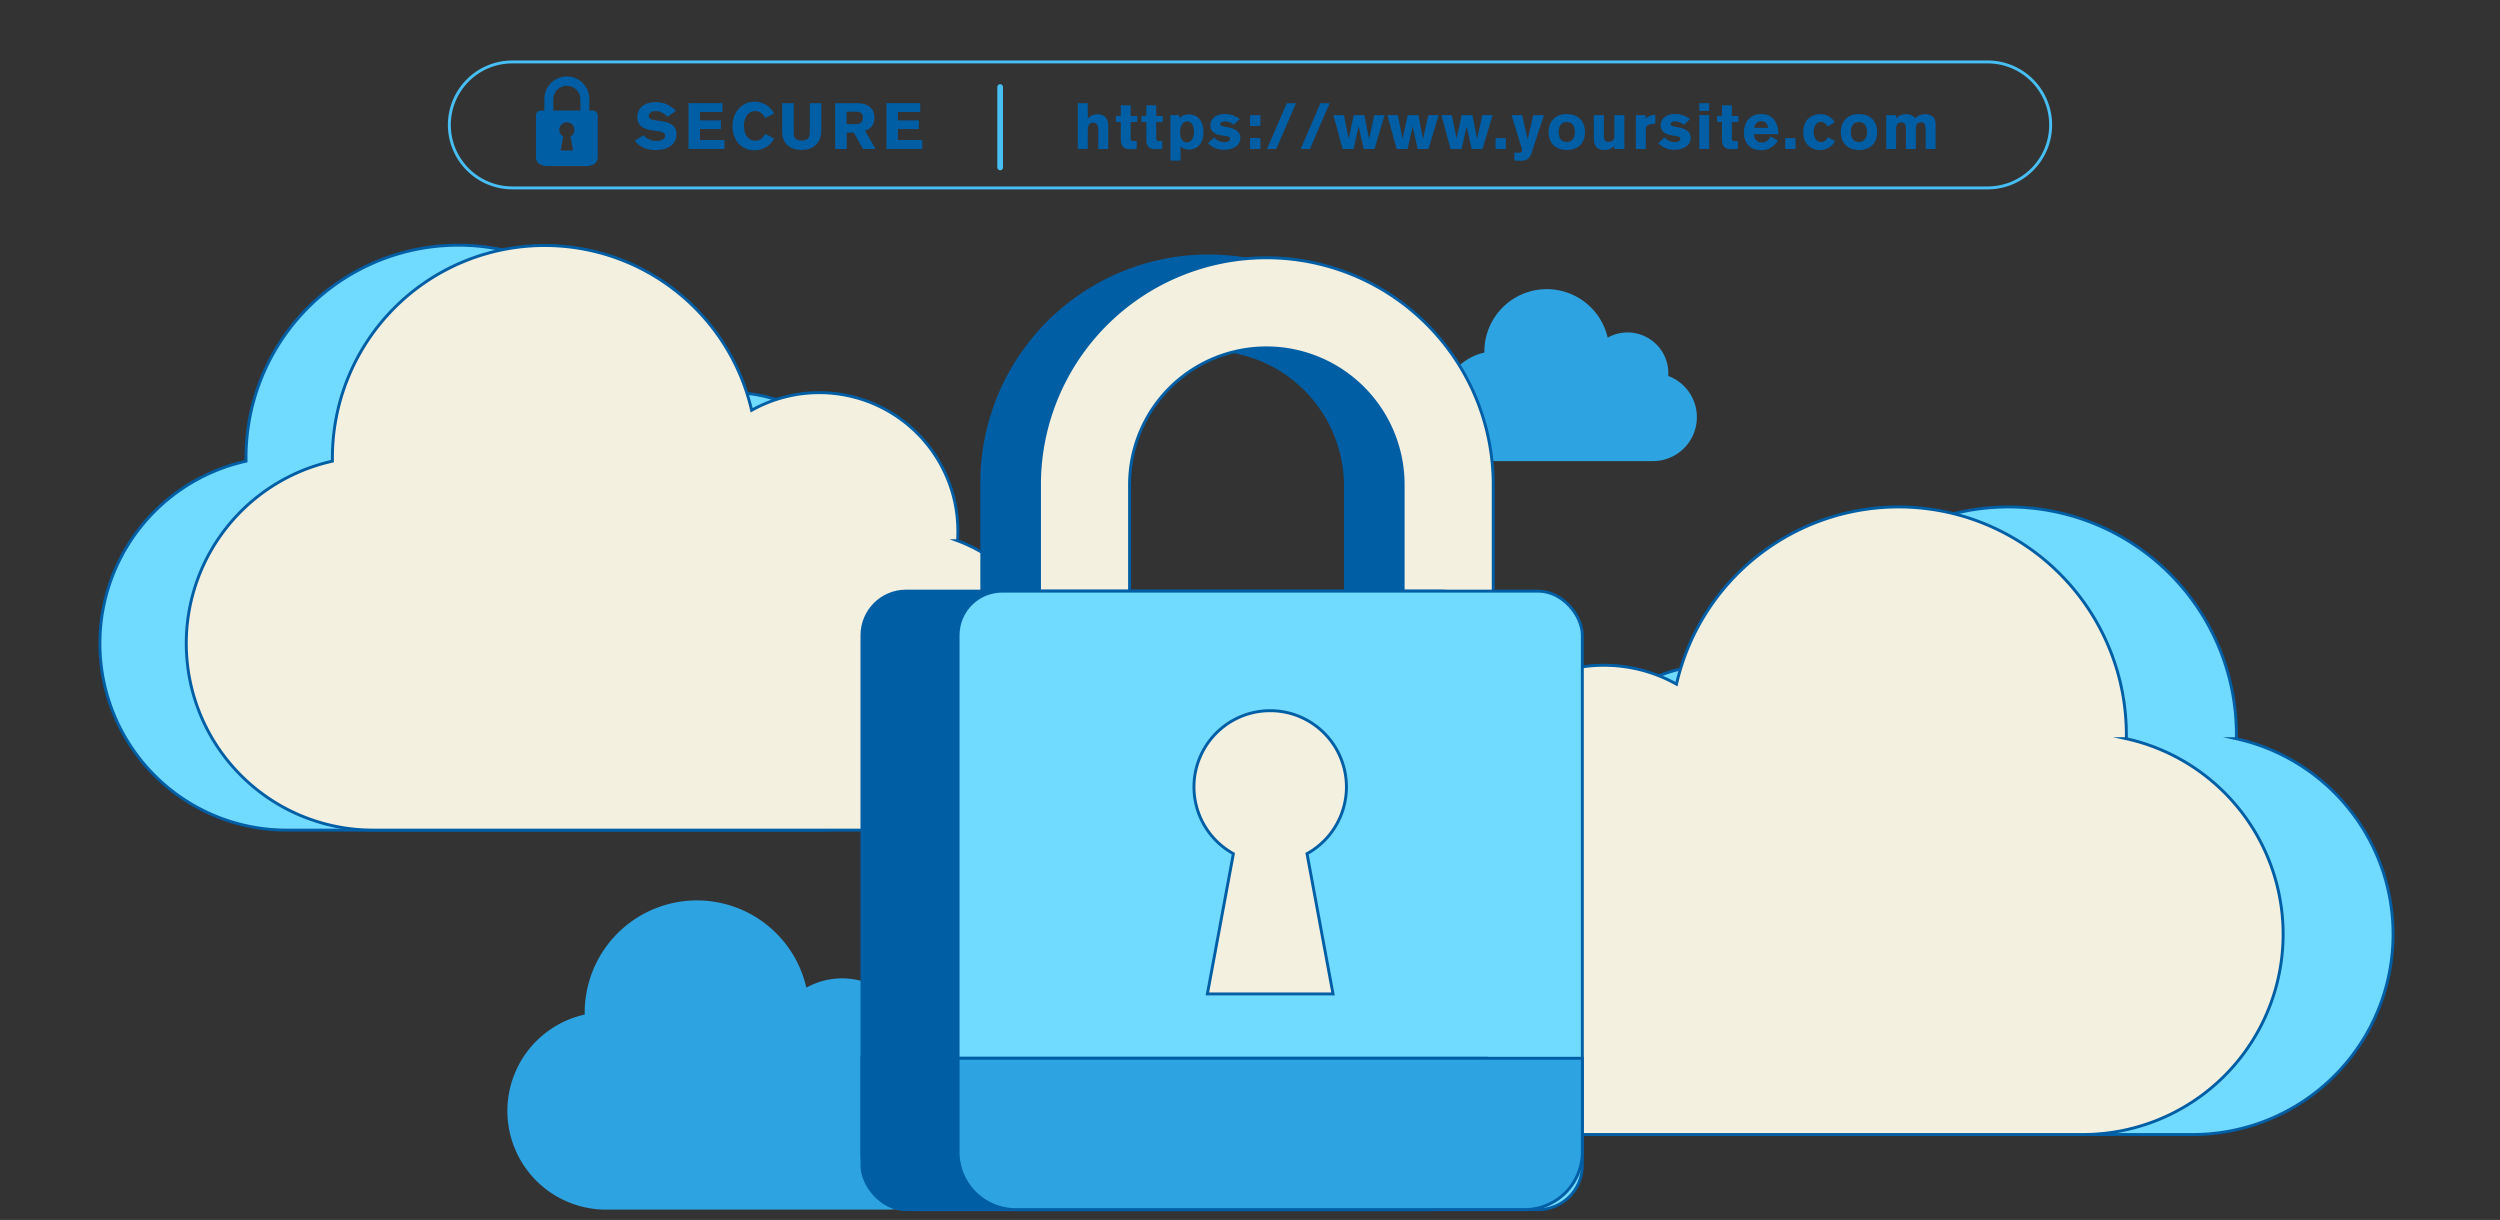
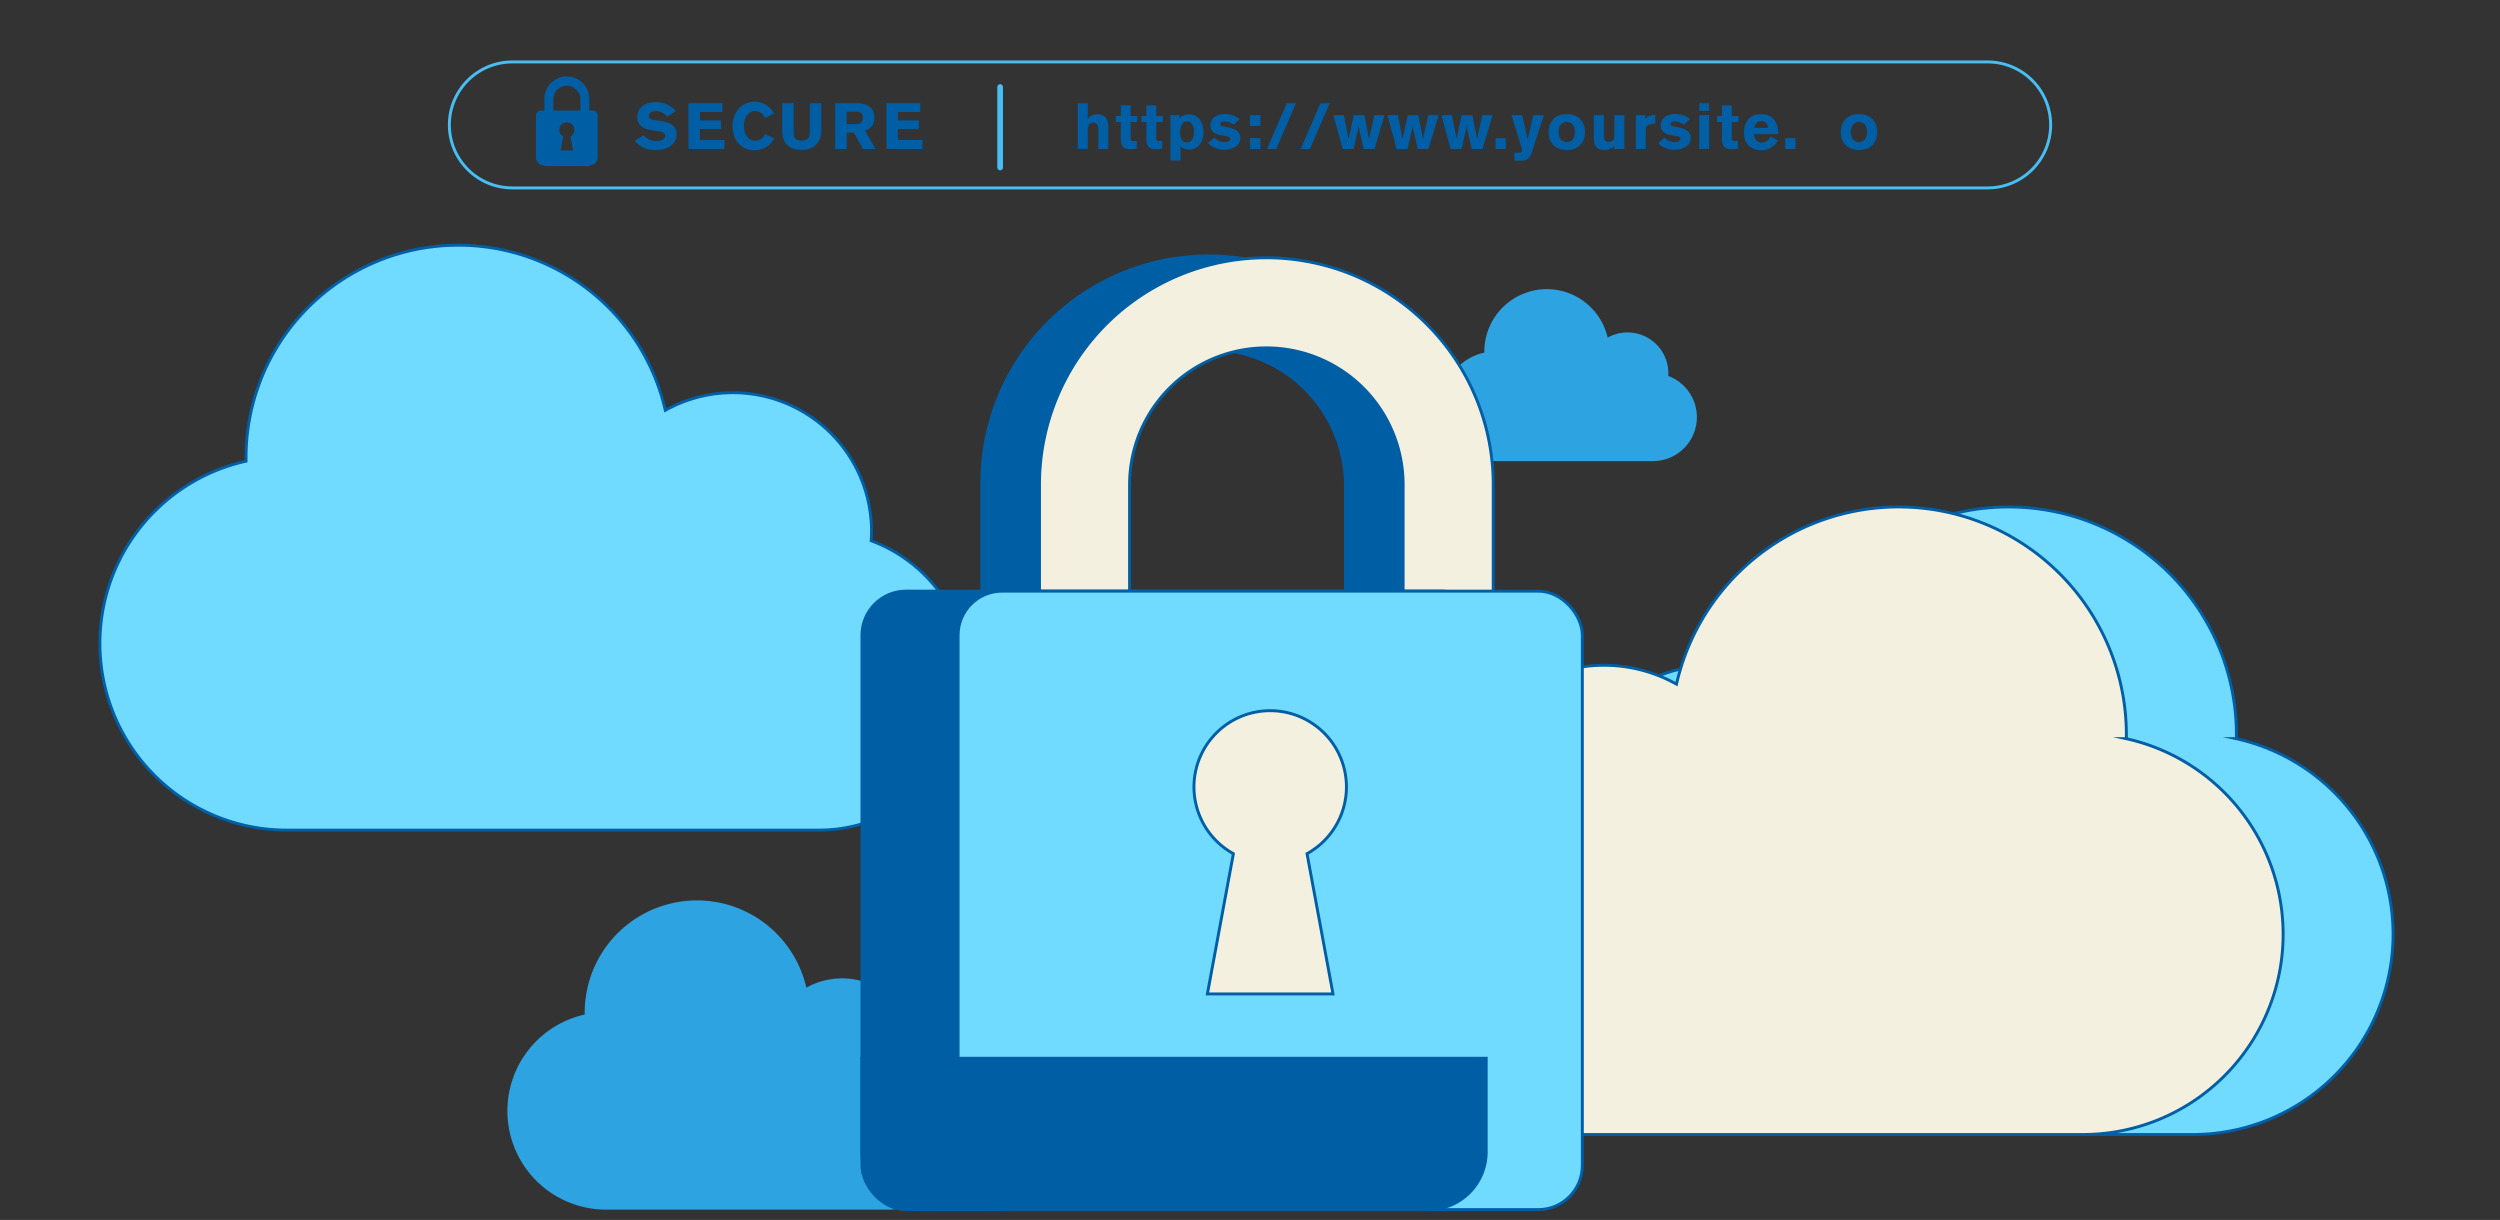
<svg xmlns="http://www.w3.org/2000/svg" viewBox="0 0 1703 831">
  <rect x="0" y="0" width="1703" height="831" fill="#333333" stroke="none" />
  <path d="m167.59 314.11c0-.83 0-1.67 0-2.51a144.62 144.62 0 0 1 285.62-32.11 94.43 94.43 0 0 1 140.47 82.51c0 2.13-.1 4.24-.24 6.34a101.74 101.74 0 0 1 -35.39 197.13h-362.83a127.18 127.18 0 0 1 -27.63-251.32zm0 0" fill="#71daff" stroke="#005ea5" stroke-miterlimit="10" stroke-width="2" />
-   <path d="m226.43 314.11c0-.83 0-1.67 0-2.51a144.62 144.62 0 0 1 285.57-32.11 94.43 94.43 0 0 1 140.52 82.51c0 2.13-.09 4.24-.23 6.34a101.75 101.75 0 0 1 -35.4 197.13h-362.83a127.18 127.18 0 0 1 -27.63-251.32zm0 0" fill="#f4f0df" stroke="#005ea5" stroke-miterlimit="10" stroke-width="2" />
  <path d="m1011.14 240.17c0-.24 0-.49 0-.73a42.54 42.54 0 0 1 84-9.45 27.79 27.79 0 0 1 41.34 24.26c0 .63 0 1.25-.07 1.86a29.94 29.94 0 0 1 -10.42 58h-106.73a37.42 37.42 0 0 1 -8.12-73.94zm0 0" fill="#2da3e2" />
  <path d="m398.29 691.12c0-.44 0-.88 0-1.32a76.46 76.46 0 0 1 151-17 49.94 49.94 0 0 1 74.29 43.61c0 1.13-.05 2.24-.13 3.35a53.8 53.8 0 0 1 -18.72 104.24h-191.84a67.24 67.24 0 0 1 -14.6-132.88zm0 0" fill="#2da3e2" />
  <path d="m1523.37 503.2a136.45 136.45 0 0 1 -29.64 269.64h-389.28a109.16 109.16 0 0 1 -38-211.5c-.15-2.25-.25-4.51-.25-6.8a101.32 101.32 0 0 1 150.8-88.49 155.16 155.16 0 0 1 306.45 34.46v2.69zm0 0" fill="#71daff" stroke="#005ea5" stroke-miterlimit="10" stroke-width="2" />
  <path d="m1448.46 503.2a136.45 136.45 0 0 1 -29.64 269.64h-389.28a109.16 109.16 0 0 1 -38-211.5c-.15-2.25-.25-4.51-.25-6.8a101.32 101.32 0 0 1 150.74-88.49 155.16 155.16 0 0 1 306.45 34.46v2.69zm0 0" fill="#f4f0df" stroke="#005ea5" stroke-miterlimit="10" stroke-width="2" />
  <path d="m916.53 410.37h61.37v-80.22a154.55 154.55 0 1 0 -309.09 0v80.22h61.37v-80.22a93.18 93.18 0 0 1 186.35 0z" fill="#005ea5" stroke="#005ea5" stroke-miterlimit="10" stroke-width="2" />
  <path d="m1354 128h-1005a42.9 42.9 0 0 1 -42.9-42.9 42.9 42.9 0 0 1 42.9-42.9h1005a42.9 42.9 0 0 1 42.9 42.9 42.9 42.9 0 0 1 -42.9 42.9z" fill="none" stroke="#47bff4" stroke-miterlimit="10" stroke-width="2" />
  <g fill="#005ea5">
    <path d="m403.87 75.31h-2.43v-7.94a15.3 15.3 0 1 0 -30.6 0v7.94h-2.44a3.31 3.31 0 0 0 -3.31 3.31v28.55a5.47 5.47 0 0 0 4.32 5.34 7.41 7.41 0 0 0 2.94.62h27.57a7.37 7.37 0 0 0 2.94-.62 5.45 5.45 0 0 0 4.32-5.34v-28.55a3.31 3.31 0 0 0 -3.31-3.31zm-13.5 27.17h-8.47l1.75-9.48a5.15 5.15 0 1 1 5 0zm5-27.17h-18.46v-7.94a9.23 9.23 0 0 1 18.45 0z" />
    <path d="m454.71 79.56c-2.26-2.34-4.82-3.89-8.18-3.89-3.18 0-4.64 1.86-4.64 3.31 0 1.68 1.33 2.48 4 2.88l3.45.48c8.13 1.15 11.49 3.63 11.49 9 0 6.58-5.26 10.87-14.19 10.87-7.29 0-11.05-2.61-14.23-6.32l5.92-3.76a12 12 0 0 0 9 3.94c2.3 0 5.74-1 5.74-3.63 0-2.21-2.65-2.83-5.43-3.18l-3.58-.49c-5.49-.75-9.95-3.31-9.95-8.79 0-6.15 4.55-10.43 12.6-10.43 6.58 0 10.7 3 13.75 5.92z" />
    <path d="m469 70.28h23.1v6h-15.29v5.72h14.28v5.92h-14.28v7.43h16.66v6.14h-24.47z" />
    <path d="m527.38 94.37a15.19 15.19 0 0 1 -13.44 8c-8.27 0-14.94-6-14.94-16.57 0-9.24 6.27-16.54 15.11-16.54a14.74 14.74 0 0 1 13.18 8.09l-6.19 3.1a7.2 7.2 0 0 0 -6.63-4.78c-5 0-7.69 4.69-7.69 9.91 0 6.85 3.49 10.25 7.69 10.25s5.7-2.83 6.76-4.64z" />
    <path d="m559.47 89.15c0 7.83-5 13-13.44 13-7.34 0-13.22-3.89-13.22-12.51v-19.36h7.87v20.29c0 4.15 2.12 5.17 5.61 5.17 4 0 5.35-2 5.35-5.57v-19.89h7.83z" />
    <path d="m583.64 70.28c4.64 0 12 1.19 12 10.12 0 5.3-3 7.43-6.41 8.62l7.21 12.46h-8.58l-6.23-11.13h-4.86v11.13h-7.87v-31.2zm-6.94 14.27h6.46c4.46 0 4.68-3.36 4.68-4.33 0-4.06-3.27-4.15-4.64-4.15h-6.5z" />
    <path d="m603.84 70.28h23.07v6h-15.29v5.72h14.28v5.92h-14.28v7.43h16.66v6.14h-24.44z" />
    <path d="m748.15 101.48v-12.48c0-2.39-.13-5.44-3.49-5.44-2.83 0-3.67 2.12-3.67 5.75v12.15h-6.81v-31.18h6.82v10.61a8.7 8.7 0 0 1 6.58-3.1c4.78 0 7.34 3 7.34 7.91v15.78z" />
    <path d="m770.2 83.14v11c0 1.55.71 1.9 1.77 1.9h2.39v5.26a21.21 21.21 0 0 1 -4.29.35c-3.71 0-6.58-1.15-6.58-6.54v-12h-3.36v-4.17h3.36v-7.2h6.71v7.26h4.51v4.16z" />
    <path d="m787.62 83.14v11c0 1.55.71 1.9 1.77 1.9h2.38v5.26a21.17 21.17 0 0 1 -4.28.35c-3.72 0-6.59-1.15-6.59-6.54v-12h-3.36v-4.17h3.36v-7.2h6.72v7.26h4.51v4.16z" />
    <path d="m803.4 78.41v2.25c.48-.75 2.39-2.78 6.45-2.78 6.63 0 10 5.61 10 12 0 7.43-3.89 12-10 12-2.43 0-3.67-.71-5.66-2v9.51h-6.89v-30.98zm5.17 18.59c3.49 0 4.77-3.89 4.77-7.47 0-1.55-.48-6.85-4.59-6.85-2.52 0-4.87 2.21-4.87 7.56 0 3.86 1.55 6.76 4.69 6.76z" />
    <path d="m840.31 85a9.81 9.81 0 0 0 -5.88-2.3c-1.46 0-3.19.48-3.19 1.77 0 1.1 1.07 1.45 3.76 2l1.64.3c5 .93 8.31 3 8.31 7.25 0 5.75-6.1 8-10.92 8a15.18 15.18 0 0 1 -11.18-4.47l4.28-3.89a9.88 9.88 0 0 0 6.72 3.19c2.26 0 4.11-.8 4.11-2.26 0-1.28-1.19-1.63-3.67-2l-2.07-.35c-5.48-.93-7.74-3.32-7.74-6.86 0-3.93 3.27-7.73 9.77-7.73a16.83 16.83 0 0 1 10.26 3.45z" />
    <path d="m851.53 85.84v-7.43h7.08v7.43zm0 15.64v-7.48h7.08v7.51z" />
    <path d="m869.39 101.48h-6.28l13.44-31.2h6.28z" />
    <path d="m892.33 101.48h-6.28l13.44-31.2h6.28z" />
    <path d="m936.31 101.48h-7.38l-3.41-15.38-3.44 15.38h-7.47l-6.32-23.07h7.16l3.22 16.13 3.5-16.13h7.24l3.19 16.27 3.58-16.27h7z" />
    <path d="m973.09 101.48h-7.39l-3.4-15.38-3.45 15.38h-7.47l-6.32-23.07h7.16l3.23 16.13 3.49-16.13h7.25l3.18 16.27 3.63-16.27h7z" />
    <path d="m1009.86 101.48h-7.38l-3.41-15.38-3.44 15.38h-7.47l-6.32-23.07h7.16l3.22 16.13 3.5-16.13h7.28l3.18 16.27 3.58-16.27h7z" />
    <path d="m1018.79 101.48v-7.38h7v7.38z" />
    <path d="m1051.72 78.41-8.13 24.93a10.6 10.6 0 0 1 -2.26 4.33c-1.41 1.51-2.78 1.77-4.82 1.77h-4.9v-5.44h2.91c1.86 0 2.3-.88 2.3-1.68a7 7 0 0 0 -.48-2.21l-6.72-21.7h7.25l3.8 16.53 3.8-16.53z" />
    <path d="m1067.28 102.19c-6 0-12.38-3.27-12.38-12.38 0-5.83 3.54-12.11 12.16-12.11 9.68 0 12.64 6.72 12.64 12.25 0 7.47-4.7 12.24-12.42 12.24zm-.28-19.09c-2.56 0-5.26 1.94-5.26 6.76 0 3.84 1.64 6.89 5.62 6.89 3.75 0 5.43-3.13 5.43-6.58.01-4.91-2.06-7.07-5.79-7.07z" />
    <path d="m1099.68 101.48v-2.16a8.49 8.49 0 0 1 -6.72 2.83c-5.08 0-7.25-2.57-7.25-8.27v-15.47h6.85v14.81c0 1.55.53 3.4 3.27 3.4s3.89-1.68 3.89-3.8v-14.41h6.77v23.07z" />
    <path d="m1120.89 78.41v2.39a8.59 8.59 0 0 1 2.7-1.73 11.92 11.92 0 0 1 4-.93v6l-2.26.35c-3.58.57-4.24 1.5-4.24 4v13h-6.76v-23.08z" />
-     <path d="m1147.06 85a9.76 9.76 0 0 0 -5.88-2.3c-1.46 0-3.18.48-3.18 1.77 0 1.1 1.06 1.45 3.76 2l1.63.3c5 .93 8.31 3 8.31 7.25 0 5.75-6.1 8-10.92 8a15.2 15.2 0 0 1 -11.18-4.47l4.29-3.89a9.86 9.86 0 0 0 6.72 3.19c2.25 0 4.11-.8 4.11-2.26 0-1.28-1.2-1.63-3.67-2l-2.08-.35c-5.48-.93-7.73-3.32-7.73-6.86 0-3.93 3.27-7.73 9.77-7.73a16.78 16.78 0 0 1 10.25 3.45z" />
+     <path d="m1147.06 85a9.76 9.76 0 0 0 -5.88-2.3c-1.46 0-3.18.48-3.18 1.77 0 1.1 1.06 1.45 3.76 2l1.63.3c5 .93 8.31 3 8.31 7.25 0 5.75-6.1 8-10.92 8a15.2 15.2 0 0 1 -11.18-4.47l4.29-3.89a9.86 9.86 0 0 0 6.72 3.19c2.25 0 4.11-.8 4.11-2.26 0-1.28-1.2-1.63-3.67-2l-2.08-.35c-5.48-.93-7.73-3.32-7.73-6.86 0-3.93 3.27-7.73 9.77-7.73a16.78 16.78 0 0 1 10.25 3.45" />
    <path d="m1157.54 75.54v-5.26h6.76v5.26zm0 25.94v-23.07h6.76v23.07z" />
    <path d="m1179.72 83.14v11c0 1.55.71 1.9 1.77 1.9h2.39v5.26a21.21 21.21 0 0 1 -4.29.35c-3.71 0-6.58-1.15-6.58-6.54v-12h-3.36v-4.17h3.35v-7.2h6.71v7.26h4.51v4.16z" />
    <path d="m1194.93 91.36v.27a5.19 5.19 0 0 0 5.26 5.48 6.15 6.15 0 0 0 5.81-4.11l5.13 2.65a13 13 0 0 1 -11.49 6.67c-7 0-11.67-4.46-11.67-11.93 0-5.79 2.83-12.69 11.85-12.69 8.66 0 11.58 6.94 11.58 13.35v.31zm9.46-4.24a4.44 4.44 0 0 0 -4.6-4.55c-3.23 0-4.55 2.69-4.86 4.55z" />
    <path d="m1216.1 101.48v-7.38h7v7.38z" />
-     <path d="m1250.09 96.05a11.65 11.65 0 0 1 -10.25 6.19c-5.4 0-11.45-3.45-11.45-12.12 0-9.23 6.36-12.37 11.58-12.37a11.17 11.17 0 0 1 9.86 5.57l-5 2.87a5 5 0 0 0 -4.51-3.23c-3.63 0-4.91 4.16-4.91 6.94s1.37 6.94 5.13 6.94a4.72 4.72 0 0 0 4.46-3.44z" />
    <path d="m1266.31 102.19c-6 0-12.37-3.27-12.37-12.38 0-5.83 3.53-12.11 12.15-12.11 9.68 0 12.65 6.72 12.65 12.25 0 7.47-4.69 12.24-12.43 12.24zm-.26-19.09c-2.57 0-5.26 1.94-5.26 6.76 0 3.84 1.63 6.89 5.61 6.89 3.76 0 5.44-3.13 5.44-6.58 0-4.91-2.08-7.07-5.79-7.07z" />
-     <path d="m1291.64 78.41v2.39a8 8 0 0 1 6.5-3 7.76 7.76 0 0 1 6.45 2.7 10.24 10.24 0 0 1 6.85-2.7c4.25 0 7.08 2.21 7.08 6.76v16.93h-6.77v-13.31c0-3.1-.75-4.86-3.18-4.86s-3.49 1.54-3.49 4.33v13.83h-6.76v-13.79c0-3.22-1.2-4.33-3.32-4.33-3 0-3.4 2.83-3.4 4.78v13.34h-6.72v-23.07z" />
  </g>
  <path d="m681.3 116a1.94 1.94 0 0 1 -1.93-1.93v-54.78a1.93 1.93 0 0 1 3.86 0v54.76a1.93 1.93 0 0 1 -1.93 1.95z" fill="#47bff4" />
  <path d="m955.81 410.37h61.38v-80.22a154.55 154.55 0 0 0 -309.1 0v80.22h61.38v-80.22a93.17 93.17 0 1 1 186.34 0z" fill="#f4f0df" stroke="#005ea5" stroke-miterlimit="10" stroke-width="2" />
  <rect fill="#005ea5" height="421.32" rx="30.03" stroke="#005ea5" stroke-miterlimit="10" stroke-width="2" width="425.23" x="587.17" y="402.68" />
  <rect fill="#71daff" height="421.32" rx="30.03" stroke="#005ea5" stroke-miterlimit="10" stroke-width="2" width="425.23" x="652.65" y="402.68" />
  <path d="m908.05 677.08h-85.58l17.71-95.55a51.93 51.93 0 1 1 50.16 0z" fill="#f4f0df" stroke="#005ea5" stroke-miterlimit="10" stroke-width="2" />
  <path d="m1012.4 784.67v-63.79h-425.23v63.79a39.33 39.33 0 0 0 39.33 39.33h346.57a39.33 39.33 0 0 0 39.33-39.33z" fill="#005ea5" stroke="#005ea5" stroke-miterlimit="10" stroke-width="2" />
-   <path d="m652.65 784.67a39.32 39.32 0 0 0 39.35 39.33h346.57a39.33 39.33 0 0 0 39.33-39.33v-63.79h-425.25z" fill="#2da3e2" stroke="#005ea5" stroke-miterlimit="10" stroke-width="2" />
</svg>